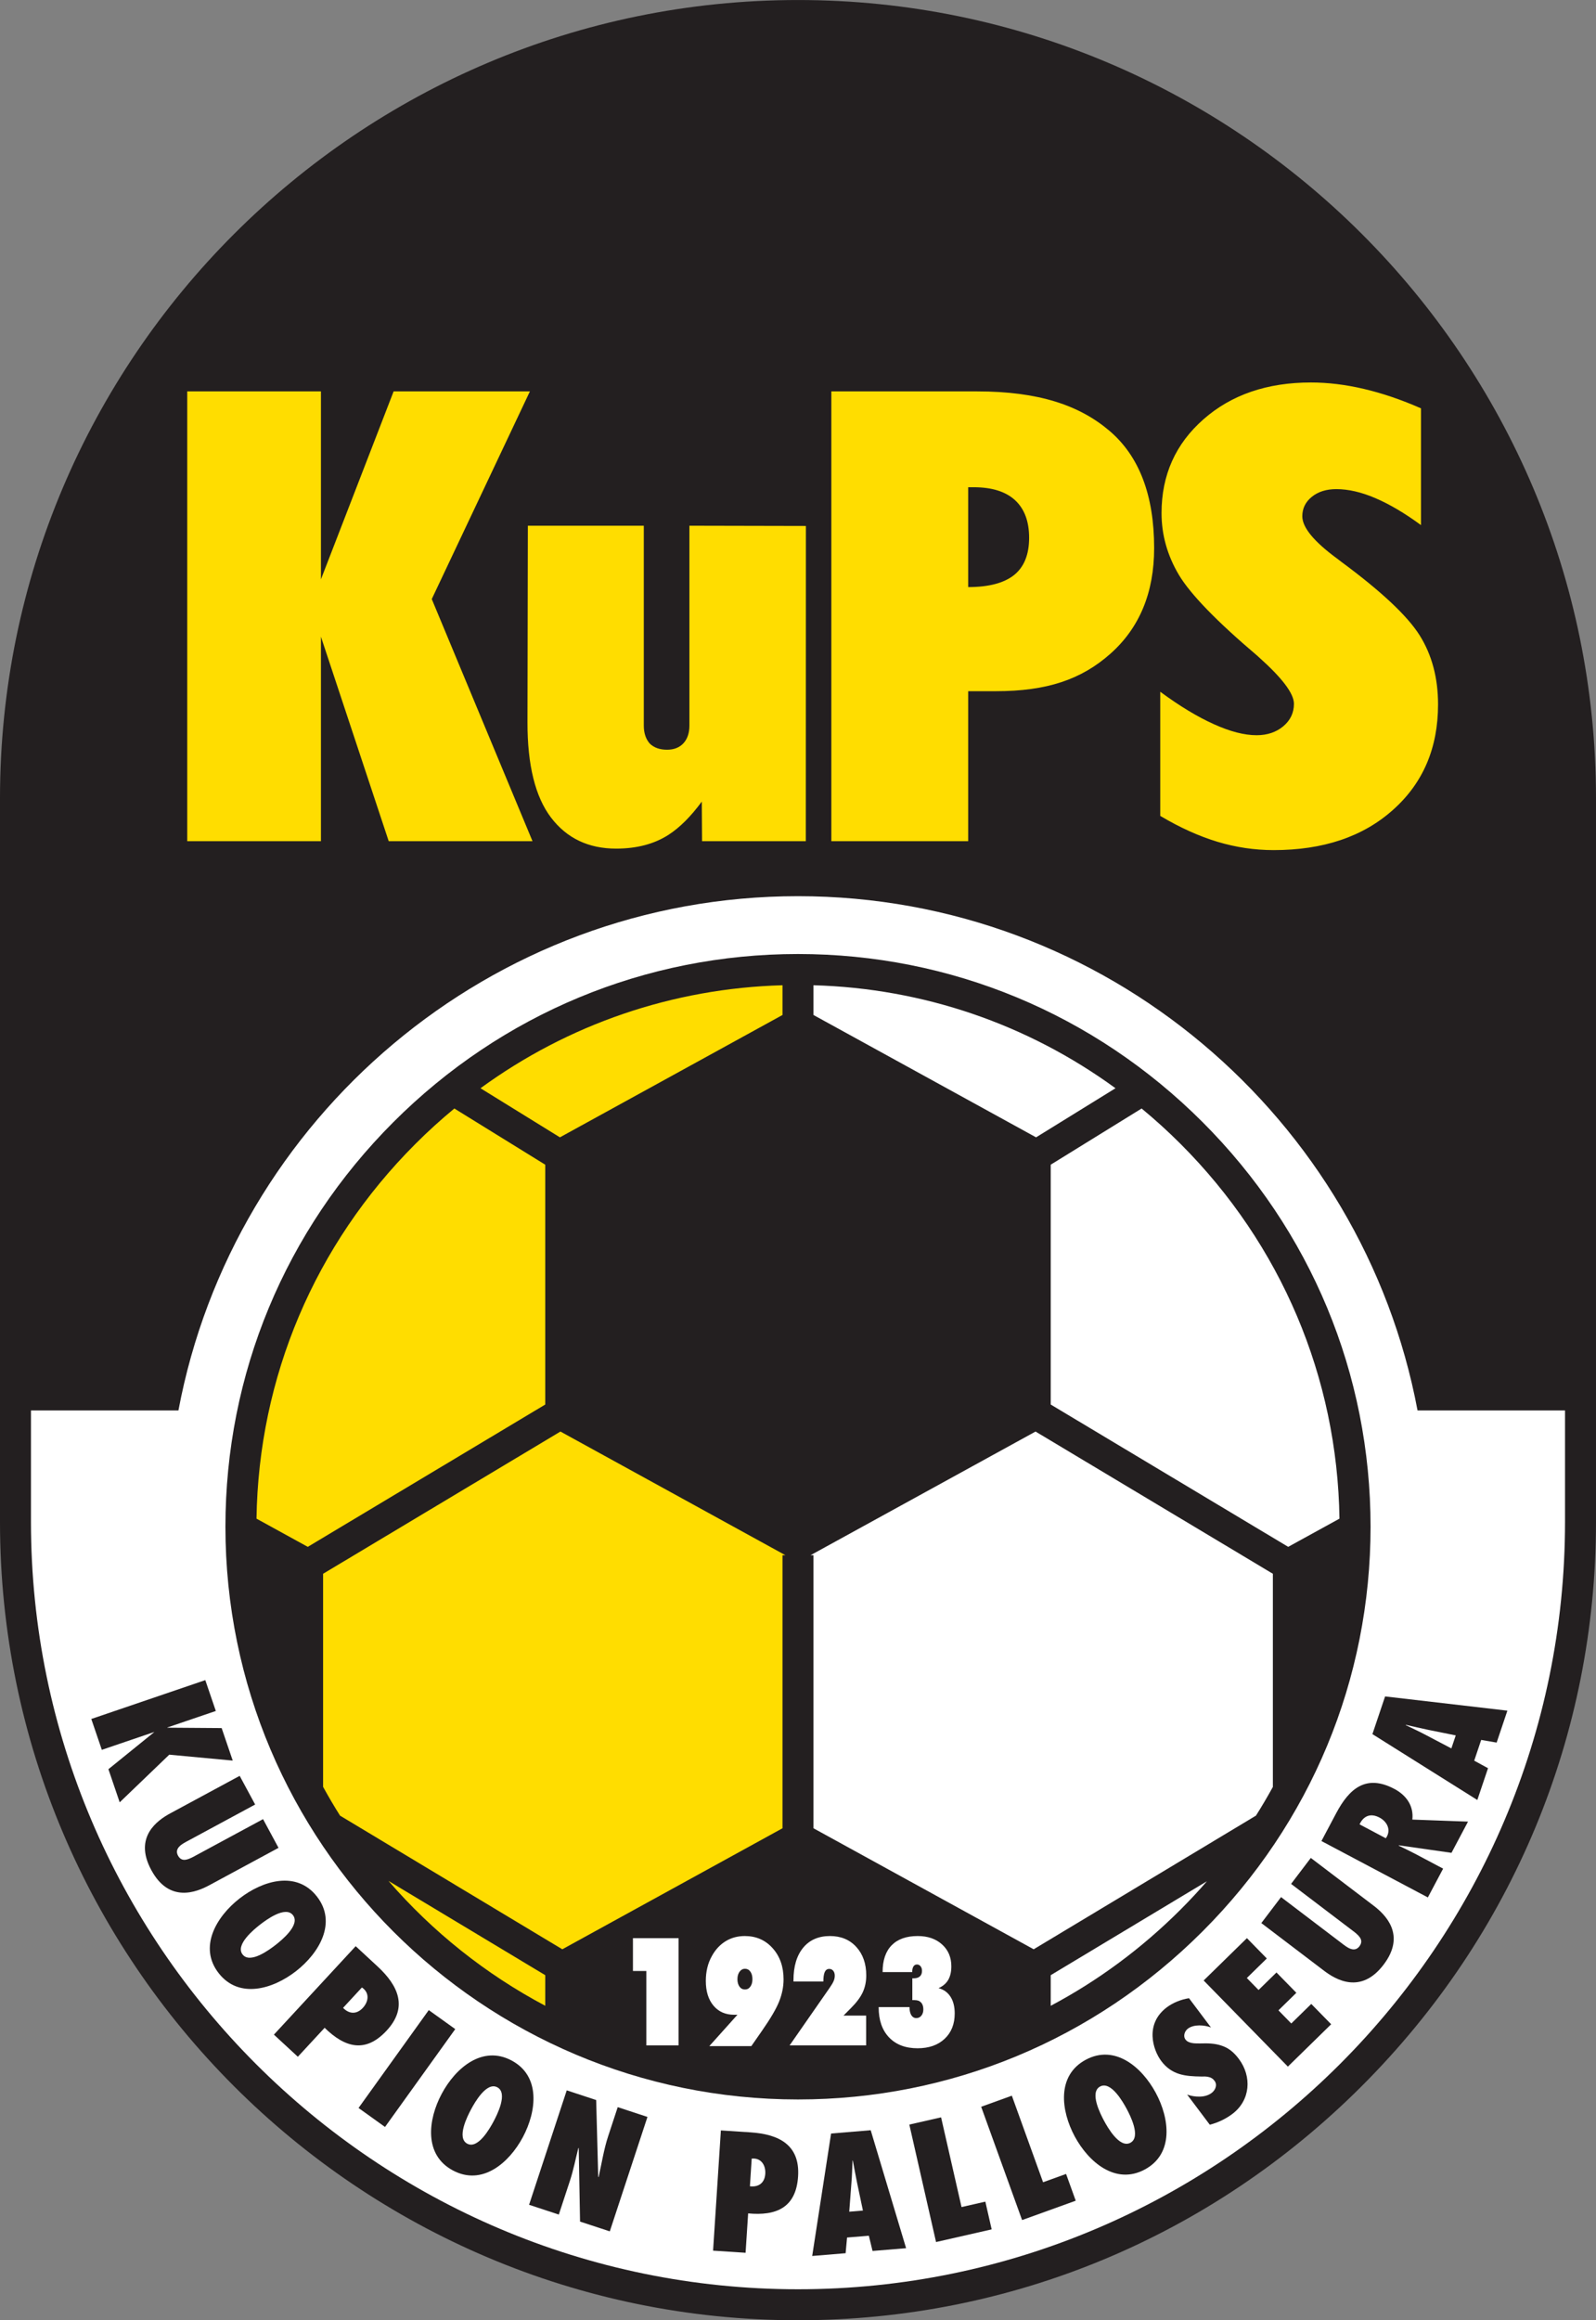
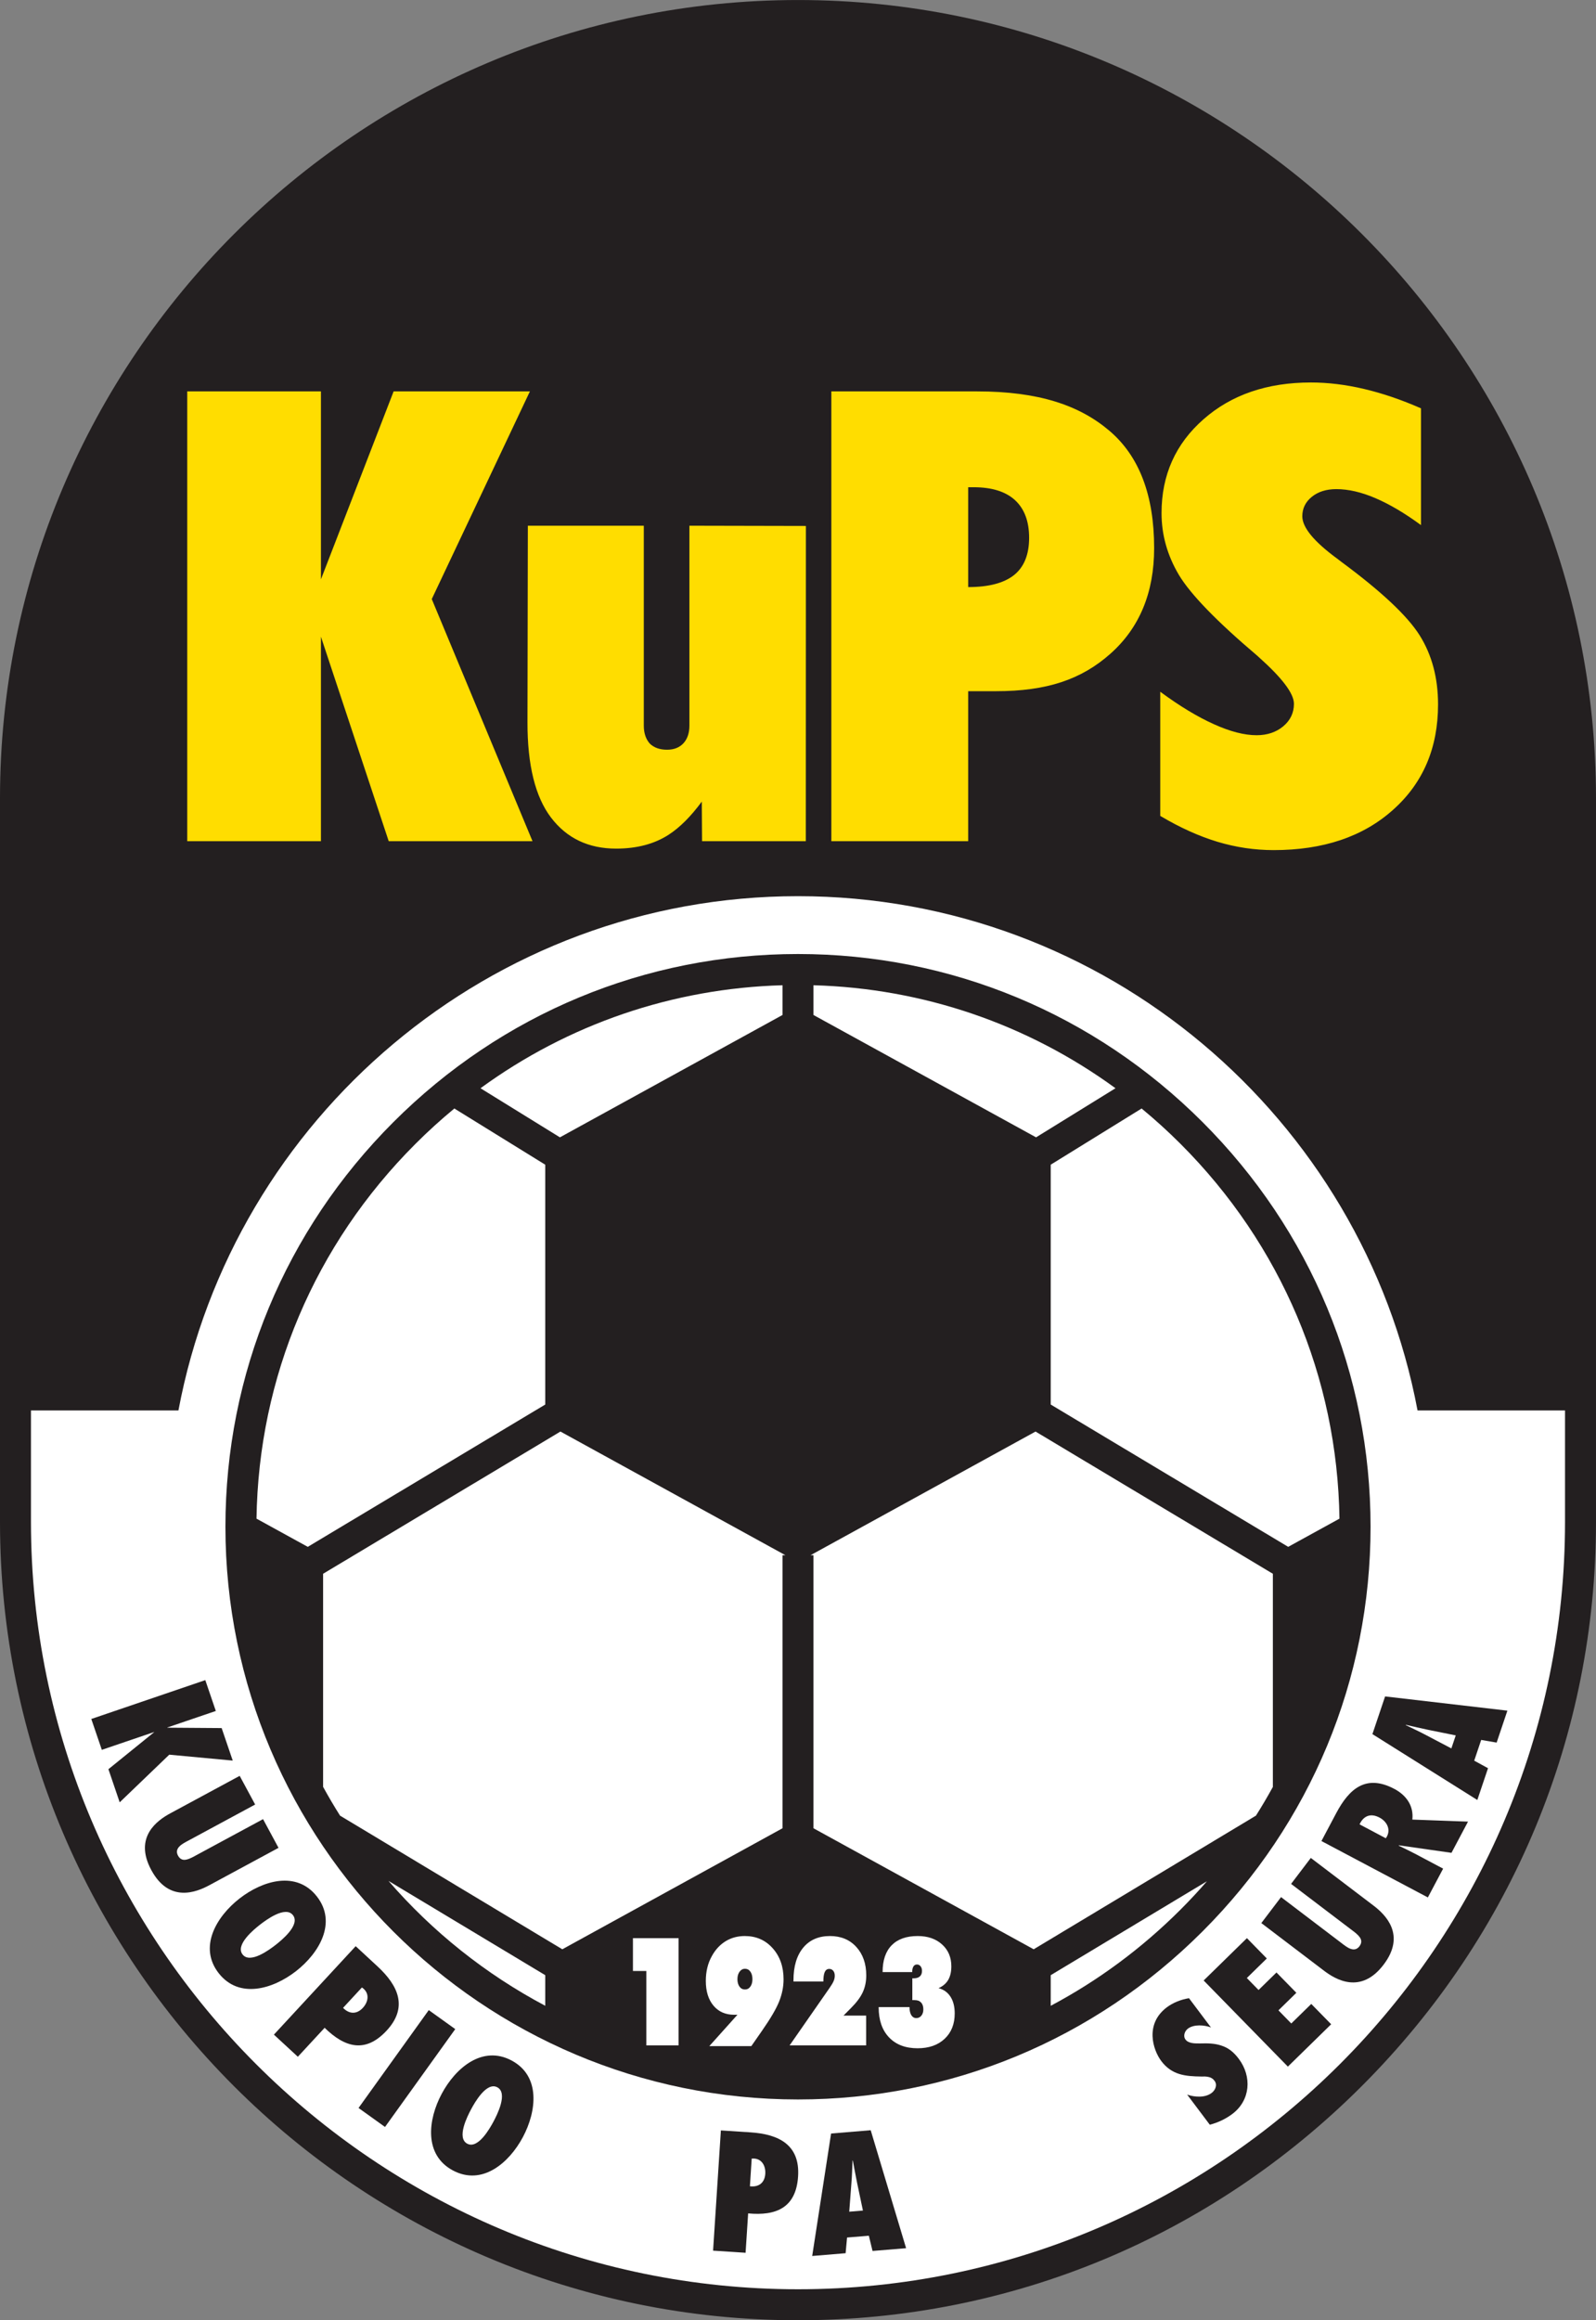
<svg xmlns="http://www.w3.org/2000/svg" width="299.76pt" height="435.66pt" viewBox="0 0 299.76 435.66" version="1.1">
  <rect x="0" y="0" width="299.76" height="435.66" fill="#808080" stroke="none" />
  <g id="surface1">
    <path style=" stroke:none;fill-rule:nonzero;fill:rgb(13.699%,12.199%,12.5%);fill-opacity:1;" d="M 0 149.879 L 0 285.781 C 0 368.426 67.234 435.66 149.879 435.66 C 189.805 435.66 227.414 420.039 255.777 391.68 C 284.137 363.32 299.758 325.711 299.758 285.781 L 299.758 149.879 C 299.758 67.238 232.52 0.004 149.879 0.004 C 67.234 0.004 0 67.238 0 149.879 " />
    <path style=" stroke:none;fill-rule:nonzero;fill:rgb(100%,100%,100%);fill-opacity:1;" d="M 266.242 264.832 C 255.945 209.988 207.633 168.27 149.879 168.27 C 92.125 168.27 43.809 209.988 33.512 264.832 L 5.816 264.832 L 5.816 285.781 C 5.816 365.129 70.535 429.84 149.879 429.84 C 229.219 429.84 293.941 365.129 293.941 285.781 L 293.941 264.832 " />
    <path style=" stroke:none;fill-rule:evenodd;fill:rgb(100%,100%,100%);fill-opacity:1;" d="M 149.879 182.035 C 207.504 182.035 254.508 229.039 254.508 286.664 C 254.508 344.297 207.504 391.297 149.879 391.297 " />
-     <path style=" stroke:none;fill-rule:evenodd;fill:rgb(100%,86.699%,0%);fill-opacity:1;" d="M 149.879 182.035 L 149.879 391.297 C 92.25 391.297 45.25 344.297 45.25 286.664 C 45.25 229.039 92.25 182.035 149.879 182.035 " />
    <path style=" stroke:none;fill-rule:nonzero;fill:rgb(13.699%,12.199%,12.5%);fill-opacity:1;" d="M 194.145 366.004 L 152.785 343.281 L 152.785 292.016 L 152.23 292.016 L 194.496 268.793 L 239.07 295.496 L 239.07 335.523 C 238.062 337.348 237.012 339.148 235.891 340.91 Z M 221.746 358.535 C 214.434 365.848 206.211 371.91 197.344 376.617 L 197.344 370.867 L 226.691 353.227 C 225.113 355.047 223.465 356.816 221.746 358.535 M 72.969 353.172 L 102.41 370.867 L 102.41 376.613 C 91.195 370.672 81.215 362.691 72.969 353.172 M 60.684 335.508 L 60.684 295.496 L 105.262 268.793 L 147.523 292.016 L 146.969 292.016 L 146.969 343.281 L 105.613 366.004 L 63.867 340.91 C 62.75 339.148 61.695 337.34 60.684 335.508 M 78.012 214.797 C 80.359 212.445 82.805 210.227 85.336 208.137 L 102.41 218.691 L 102.41 263.719 L 57.805 290.441 L 48.176 285.148 C 48.562 258.621 59.117 233.688 78.012 214.797 M 146.969 184.992 L 146.969 190.578 L 105.164 213.551 L 90.246 204.332 C 106.734 192.309 126.344 185.57 146.969 184.992 M 209.512 204.332 L 194.594 213.551 L 152.785 190.578 L 152.785 184.992 C 173.414 185.57 193.02 192.309 209.512 204.332 M 221.746 214.797 C 240.637 233.688 251.191 258.621 251.578 285.148 L 241.949 290.441 L 197.344 263.719 L 197.344 218.688 L 214.418 208.137 C 216.949 210.227 219.395 212.445 221.746 214.797 M 225.859 210.684 C 205.512 190.336 178.527 179.129 149.879 179.129 C 121.23 179.129 94.246 190.336 73.895 210.684 C 53.547 231.031 42.34 258.016 42.34 286.664 C 42.34 345.965 90.582 394.203 149.879 394.203 C 178.527 394.203 205.512 382.996 225.859 362.648 C 246.211 342.297 257.418 315.312 257.418 286.664 C 257.418 258.016 246.211 231.031 225.859 210.684 " />
    <path style=" stroke:none;fill-rule:evenodd;fill:rgb(100%,100%,100%);fill-opacity:1;" d="M 171.352 371.457 L 171.602 371.457 C 172.105 371.457 172.496 371.34 172.762 371.102 C 173.031 370.867 173.168 370.52 173.168 370.055 C 173.168 369.703 173.078 369.414 172.902 369.195 C 172.727 368.969 172.5 368.859 172.223 368.859 C 171.938 368.859 171.719 368.98 171.562 369.227 C 171.406 369.473 171.328 369.828 171.328 370.289 L 165.77 370.289 C 165.77 368.086 166.34 366.406 167.473 365.25 C 168.609 364.094 170.238 363.516 172.359 363.516 C 174.25 363.516 175.77 364.039 176.934 365.09 C 178.098 366.141 178.68 367.516 178.68 369.207 C 178.68 370.23 178.48 371.082 178.094 371.754 C 177.699 372.426 177.094 372.941 176.273 373.301 C 177.254 373.559 178.008 374.102 178.527 374.922 C 179.051 375.738 179.312 376.781 179.312 378.051 C 179.312 380.043 178.684 381.629 177.422 382.812 C 176.164 383.996 174.469 384.59 172.34 384.59 C 170.07 384.59 168.281 383.91 166.98 382.551 C 165.684 381.188 165.031 379.309 165.031 376.914 L 165.031 376.855 L 170.82 376.855 C 170.82 377.191 170.852 377.48 170.91 377.734 C 170.973 377.992 171.059 378.207 171.164 378.383 C 171.273 378.559 171.406 378.691 171.562 378.785 C 171.719 378.879 171.898 378.926 172.098 378.926 C 172.488 378.926 172.809 378.77 173.055 378.465 C 173.297 378.16 173.422 377.77 173.422 377.285 C 173.422 376.73 173.281 376.301 172.992 375.996 C 172.855 375.848 172.691 375.734 172.492 375.66 C 172.297 375.59 172.059 375.551 171.773 375.551 L 171.352 375.551 Z M 148.305 384.051 L 155.82 373.246 C 156.188 372.719 156.441 372.285 156.578 371.957 C 156.719 371.625 156.785 371.293 156.785 370.969 C 156.785 370.59 156.691 370.281 156.504 370.047 C 156.312 369.812 156.062 369.691 155.75 369.691 C 155.367 369.691 155.086 369.883 154.91 370.262 C 154.734 370.641 154.645 371.238 154.645 372.055 L 149.031 372.055 L 149.031 371.82 C 149.031 369.215 149.637 367.184 150.848 365.715 C 152.059 364.246 153.742 363.516 155.887 363.516 C 157.934 363.516 159.586 364.199 160.828 365.562 C 162.074 366.926 162.699 368.715 162.699 370.914 C 162.699 372.07 162.48 373.121 162.043 374.07 C 161.609 375.012 160.875 375.996 159.844 377.027 L 158.43 378.453 L 162.676 378.453 L 162.676 384.051 Z M 138.512 378.289 L 138.281 378.301 L 137.902 378.301 C 136.262 378.301 134.961 377.73 134.004 376.586 C 133.047 375.445 132.566 373.895 132.566 371.941 C 132.566 371.07 132.66 370.246 132.848 369.465 C 133.035 368.684 133.324 367.945 133.715 367.254 C 134.375 366.055 135.234 365.137 136.293 364.484 C 137.352 363.84 138.555 363.516 139.895 363.516 C 142.012 363.516 143.754 364.273 145.117 365.801 C 146.484 367.324 147.168 369.273 147.168 371.652 C 147.168 373.031 146.891 374.406 146.348 375.781 C 145.805 377.156 144.719 379.012 143.094 381.34 L 141.113 384.188 L 133.223 384.188 Z M 139.914 369.664 C 139.512 369.664 139.176 369.848 138.906 370.215 C 138.637 370.578 138.504 371.047 138.504 371.625 C 138.504 372.188 138.633 372.648 138.887 373.012 C 139.145 373.371 139.488 373.551 139.914 373.551 C 140.332 373.551 140.672 373.379 140.93 373.02 C 141.191 372.66 141.32 372.195 141.32 371.625 C 141.32 371.031 141.191 370.555 140.934 370.199 C 140.68 369.84 140.34 369.664 139.914 369.664 M 121.395 370.078 L 118.879 370.078 L 118.879 363.918 L 127.449 363.918 L 127.449 384.051 L 121.395 384.051 " />
    <path style=" stroke:none;fill-rule:evenodd;fill:rgb(100%,86.699%,0%);fill-opacity:1;" d="M 151.363 98.758 L 151.348 157.945 L 131.859 157.945 L 131.812 150.512 C 129.754 153.305 127.676 155.379 125.582 156.734 C 122.91 158.465 119.617 159.34 115.723 159.34 C 110.531 159.34 106.457 157.398 103.5 153.52 C 100.543 149.641 99.055 143.672 99.07 135.613 L 99.141 98.711 L 120.918 98.711 L 120.918 136.254 C 120.918 137.645 121.297 138.77 122.035 139.613 C 122.82 140.383 123.906 140.77 125.281 140.77 C 126.582 140.77 127.609 140.371 128.367 139.555 C 129.105 138.742 129.484 137.645 129.484 136.254 L 129.484 98.711 Z M 35.168 157.945 L 35.168 73.488 L 60.277 73.488 L 60.277 108.781 L 73.93 73.488 L 99.527 73.488 L 81.094 112.484 L 100.016 157.945 L 73.008 157.945 L 60.277 119.547 L 60.277 157.945 Z M 156.145 157.945 L 156.145 73.488 L 183.473 73.488 C 195.141 73.488 202.766 76.121 208.367 80.883 C 213.973 85.645 216.77 92.996 216.77 102.906 C 216.77 111.273 214.023 117.891 208.547 122.754 C 203.078 127.605 196.594 129.781 187.066 129.781 L 181.844 129.781 L 181.844 157.945 Z M 181.844 91.484 L 181.844 110.234 C 185.695 110.234 188.566 109.477 190.453 107.98 C 192.34 106.469 193.289 104.129 193.289 100.977 C 193.289 97.883 192.402 95.539 190.645 93.914 C 188.887 92.297 186.297 91.484 182.844 91.484 Z M 217.918 129.887 C 221.59 132.594 224.953 134.621 228.004 135.984 C 231.051 137.363 233.711 138.047 236.02 138.047 C 238.023 138.047 239.691 137.48 241.023 136.371 C 242.355 135.246 243.027 133.84 243.027 132.152 C 243.027 130.211 240.812 127.293 236.391 123.352 L 236.133 123.117 C 228.5 116.645 223.594 111.578 221.414 107.938 C 219.25 104.293 218.16 100.43 218.16 96.34 C 218.16 89.203 220.789 83.336 226.031 78.734 C 231.258 74.125 237.996 71.816 246.219 71.816 C 249.395 71.816 252.715 72.215 256.176 73.027 C 259.656 73.844 263.219 75.059 266.887 76.672 L 266.887 98.594 C 263.84 96.355 261.004 94.684 258.34 93.539 C 255.695 92.402 253.242 91.84 250.98 91.84 C 249.105 91.84 247.566 92.328 246.379 93.289 C 245.191 94.254 244.598 95.469 244.598 96.934 C 244.598 99.051 246.797 101.699 251.176 104.914 L 251.93 105.492 C 259.449 111.047 264.355 115.652 266.648 119.309 C 268.941 122.969 270.094 127.293 270.094 132.27 C 270.094 140.441 267.273 147.047 261.629 152.066 C 256 157.105 248.527 159.621 239.211 159.621 C 235.652 159.621 232.156 159.102 228.691 158.066 C 225.215 157.016 221.621 155.402 217.918 153.195 " />
    <path style=" stroke:none;fill-rule:nonzero;fill:rgb(13.699%,12.199%,12.5%);fill-opacity:1;" d="M 43.711 330.574 L 31.793 329.465 L 22.48 338.41 L 20.363 332.191 L 28.957 325.234 L 28.949 325.211 L 19.125 328.555 L 17.148 322.762 L 38.559 315.465 L 40.535 321.258 L 31.418 324.363 L 31.43 324.395 L 41.629 324.469 " />
    <path style=" stroke:none;fill-rule:nonzero;fill:rgb(13.699%,12.199%,12.5%);fill-opacity:1;" d="M 52.312 346.957 L 39.301 353.984 C 36.898 355.281 31.781 357.359 28.418 351.133 C 25.055 344.902 29.598 341.766 32 340.469 L 45.016 333.441 L 47.922 338.824 L 35.41 345.582 C 34.883 345.867 34.18 346.215 33.738 346.656 C 33.27 347.113 33.035 347.684 33.434 348.422 C 33.848 349.188 34.453 349.305 35.055 349.152 C 35.691 349.008 36.363 348.613 36.867 348.34 L 49.406 341.57 " />
    <path style=" stroke:none;fill-rule:nonzero;fill:rgb(13.699%,12.199%,12.5%);fill-opacity:1;" d="M 45.562 366.98 C 46.984 368.801 50.66 366.051 51.77 365.18 C 52.883 364.312 56.445 361.422 55.023 359.598 C 53.602 357.777 49.93 360.531 48.816 361.398 C 47.707 362.266 44.141 365.16 45.562 366.98 M 59.52 356.094 C 63.34 360.988 59.961 366.707 55.609 370.102 C 51.258 373.496 44.891 375.383 41.07 370.488 C 37.25 365.59 40.629 359.875 44.98 356.477 C 49.332 353.082 55.699 351.195 59.52 356.094 " />
    <path style=" stroke:none;fill-rule:nonzero;fill:rgb(13.699%,12.199%,12.5%);fill-opacity:1;" d="M 68.328 373.453 L 67.977 373.172 L 64.434 377.004 C 65.605 378.207 67.008 378.238 68.148 377.004 C 69.129 375.945 69.43 374.469 68.328 373.453 M 51.445 382.031 L 66.805 365.422 L 70.902 369.215 C 74.824 372.84 76.66 376.906 72.625 381.266 C 68.633 385.582 64.77 384.461 60.973 380.746 L 55.941 386.184 " />
    <path style=" stroke:none;fill-rule:nonzero;fill:rgb(13.699%,12.199%,12.5%);fill-opacity:1;" d="M 67.34 395.801 L 80.531 377.426 L 85.504 380.992 L 72.312 399.367 Z M 67.34 395.801 " />
    <path style=" stroke:none;fill-rule:nonzero;fill:rgb(13.699%,12.199%,12.5%);fill-opacity:1;" d="M 87.754 402.504 C 89.789 403.59 92.031 399.586 92.695 398.34 C 93.359 397.098 95.445 393.008 93.406 391.918 C 91.367 390.828 89.129 394.836 88.465 396.078 C 87.797 397.324 85.715 401.414 87.754 402.504 M 96.094 386.891 C 101.57 389.816 100.801 396.41 98.203 401.281 C 95.602 406.148 90.547 410.457 85.066 407.531 C 79.59 404.605 80.359 398.008 82.961 393.141 C 85.559 388.27 90.613 383.965 96.094 386.891 " />
-     <path style=" stroke:none;fill-rule:nonzero;fill:rgb(13.699%,12.199%,12.5%);fill-opacity:1;" d="M 106.445 392.492 L 111.973 394.312 L 112.359 408.781 L 112.434 408.742 C 113.023 406.188 113.402 403.598 114.219 401.117 L 116.02 395.645 L 121.605 397.484 L 114.531 418.969 L 108.945 417.133 L 108.695 403.309 L 108.617 403.348 C 108.094 405.422 107.695 407.496 107.027 409.52 L 104.957 415.816 L 99.371 413.98 " />
    <path style=" stroke:none;fill-rule:nonzero;fill:rgb(13.699%,12.199%,12.5%);fill-opacity:1;" d="M 141.637 405.297 L 141.184 405.297 L 140.848 410.504 C 142.516 410.703 143.625 409.844 143.734 408.164 C 143.828 406.727 143.133 405.391 141.637 405.297 M 133.93 422.59 L 135.395 400.016 L 140.965 400.379 C 146.293 400.727 150.281 402.73 149.895 408.656 C 149.516 414.523 145.805 416.09 140.516 415.594 L 140.035 422.988 " />
    <path style=" stroke:none;fill-rule:nonzero;fill:rgb(13.699%,12.199%,12.5%);fill-opacity:1;" d="M 162.074 415.062 L 160.984 409.887 C 160.688 408.496 160.449 407.07 160.184 405.676 L 160.125 405.684 C 160.062 407.102 160.031 408.551 159.906 409.973 L 159.504 415.277 Z M 163.879 422.648 L 163.188 419.789 L 159.094 420.125 L 158.824 423.07 L 152.547 423.59 L 156.094 400.598 L 163.535 399.98 L 170.184 422.129 " />
-     <path style=" stroke:none;fill-rule:nonzero;fill:rgb(13.699%,12.199%,12.5%);fill-opacity:1;" d="M 175.809 420.973 L 170.789 398.918 L 176.754 397.559 L 180.594 414.406 L 185.066 413.387 L 186.254 418.594 " />
-     <path style=" stroke:none;fill-rule:nonzero;fill:rgb(13.699%,12.199%,12.5%);fill-opacity:1;" d="M 191.969 416.848 L 184.285 395.574 L 190.043 393.492 L 195.91 409.746 L 200.23 408.188 L 202.043 413.211 " />
-     <path style=" stroke:none;fill-rule:nonzero;fill:rgb(13.699%,12.199%,12.5%);fill-opacity:1;" d="M 212.316 402.332 C 214.352 401.234 212.25 397.152 211.582 395.914 C 210.91 394.672 208.652 390.676 206.617 391.773 C 204.586 392.867 206.688 396.949 207.355 398.191 C 208.023 399.434 210.285 403.43 212.316 402.332 M 203.914 386.754 C 209.379 383.805 214.449 388.09 217.07 392.949 C 219.691 397.809 220.488 404.398 215.023 407.348 C 209.559 410.297 204.484 406.012 201.863 401.156 C 199.242 396.297 198.445 389.703 203.914 386.754 " />
    <path style=" stroke:none;fill-rule:nonzero;fill:rgb(13.699%,12.199%,12.5%);fill-opacity:1;" d="M 222.969 393.289 C 224.395 393.793 226.328 393.914 227.574 392.977 C 228.246 392.473 228.707 391.484 228.109 390.695 C 227.785 390.262 227.406 390.059 226.969 389.977 C 226.555 389.875 226.105 389.875 225.633 389.895 C 224.113 389.875 222.754 389.809 221.48 389.414 C 220.246 389.027 219.105 388.309 218.113 386.992 C 216.527 384.883 214.984 380.035 219.156 376.898 C 220.328 376.012 221.871 375.418 223.316 375.191 L 227.445 380.684 C 226.188 380.203 224.234 380.059 223.109 380.906 C 222.535 381.34 222.145 382.27 222.668 382.965 C 222.957 383.348 223.426 383.52 223.906 383.609 C 224.387 383.699 224.926 383.672 225.352 383.684 C 226.926 383.629 228.242 383.688 229.406 384.09 C 230.598 384.469 231.633 385.195 232.656 386.559 C 235.184 389.914 234.855 394.367 231.449 396.93 C 230.203 397.867 228.734 398.559 227.223 398.945 " />
    <path style=" stroke:none;fill-rule:nonzero;fill:rgb(13.699%,12.199%,12.5%);fill-opacity:1;" d="M 226.07 371.863 L 234.195 363.914 L 237.93 367.73 L 234.18 371.402 L 236.383 373.652 L 239.746 370.359 L 243.48 374.176 L 240.117 377.469 L 242.527 379.938 L 246.281 376.266 L 250.016 380.082 L 241.887 388.035 " />
    <path style=" stroke:none;fill-rule:nonzero;fill:rgb(13.699%,12.199%,12.5%);fill-opacity:1;" d="M 246.195 348.852 L 257.973 357.801 C 260.145 359.453 264.152 363.254 259.867 368.891 C 255.586 374.527 250.852 371.684 248.676 370.031 L 236.902 361.082 L 240.605 356.207 L 251.926 364.812 C 252.402 365.176 253.008 365.672 253.594 365.891 C 254.203 366.129 254.82 366.109 255.328 365.441 C 255.855 364.75 255.711 364.148 255.324 363.664 C 254.93 363.141 254.293 362.691 253.84 362.348 L 242.492 353.727 " />
    <path style=" stroke:none;fill-rule:nonzero;fill:rgb(13.699%,12.199%,12.5%);fill-opacity:1;" d="M 260.492 344.828 C 261.25 343.398 260.41 341.969 259.113 341.281 C 257.363 340.352 256.059 341.02 255.352 342.547 L 260.281 345.16 Z M 272.617 347.895 L 262.707 346.477 L 262.73 346.559 C 263.727 347.051 264.734 347.52 265.719 348.039 L 271.047 350.863 L 268.18 356.27 L 248.191 345.68 L 250.961 340.457 C 253.445 335.766 256.621 333.102 261.898 335.898 C 264.098 337.062 265.555 339.055 265.266 341.652 L 275.723 342.035 " />
    <path style=" stroke:none;fill-rule:nonzero;fill:rgb(13.699%,12.199%,12.5%);fill-opacity:1;" d="M 273.418 325.844 L 268.23 324.797 C 266.84 324.516 265.434 324.168 264.051 323.859 L 264.031 323.918 C 265.312 324.539 266.629 325.141 267.887 325.816 L 272.594 328.289 Z M 281.098 327.195 L 278.195 326.695 L 276.887 330.59 L 279.48 332.004 L 277.469 337.973 L 257.766 325.605 L 260.148 318.527 L 283.117 321.199 " />
  </g>
</svg>